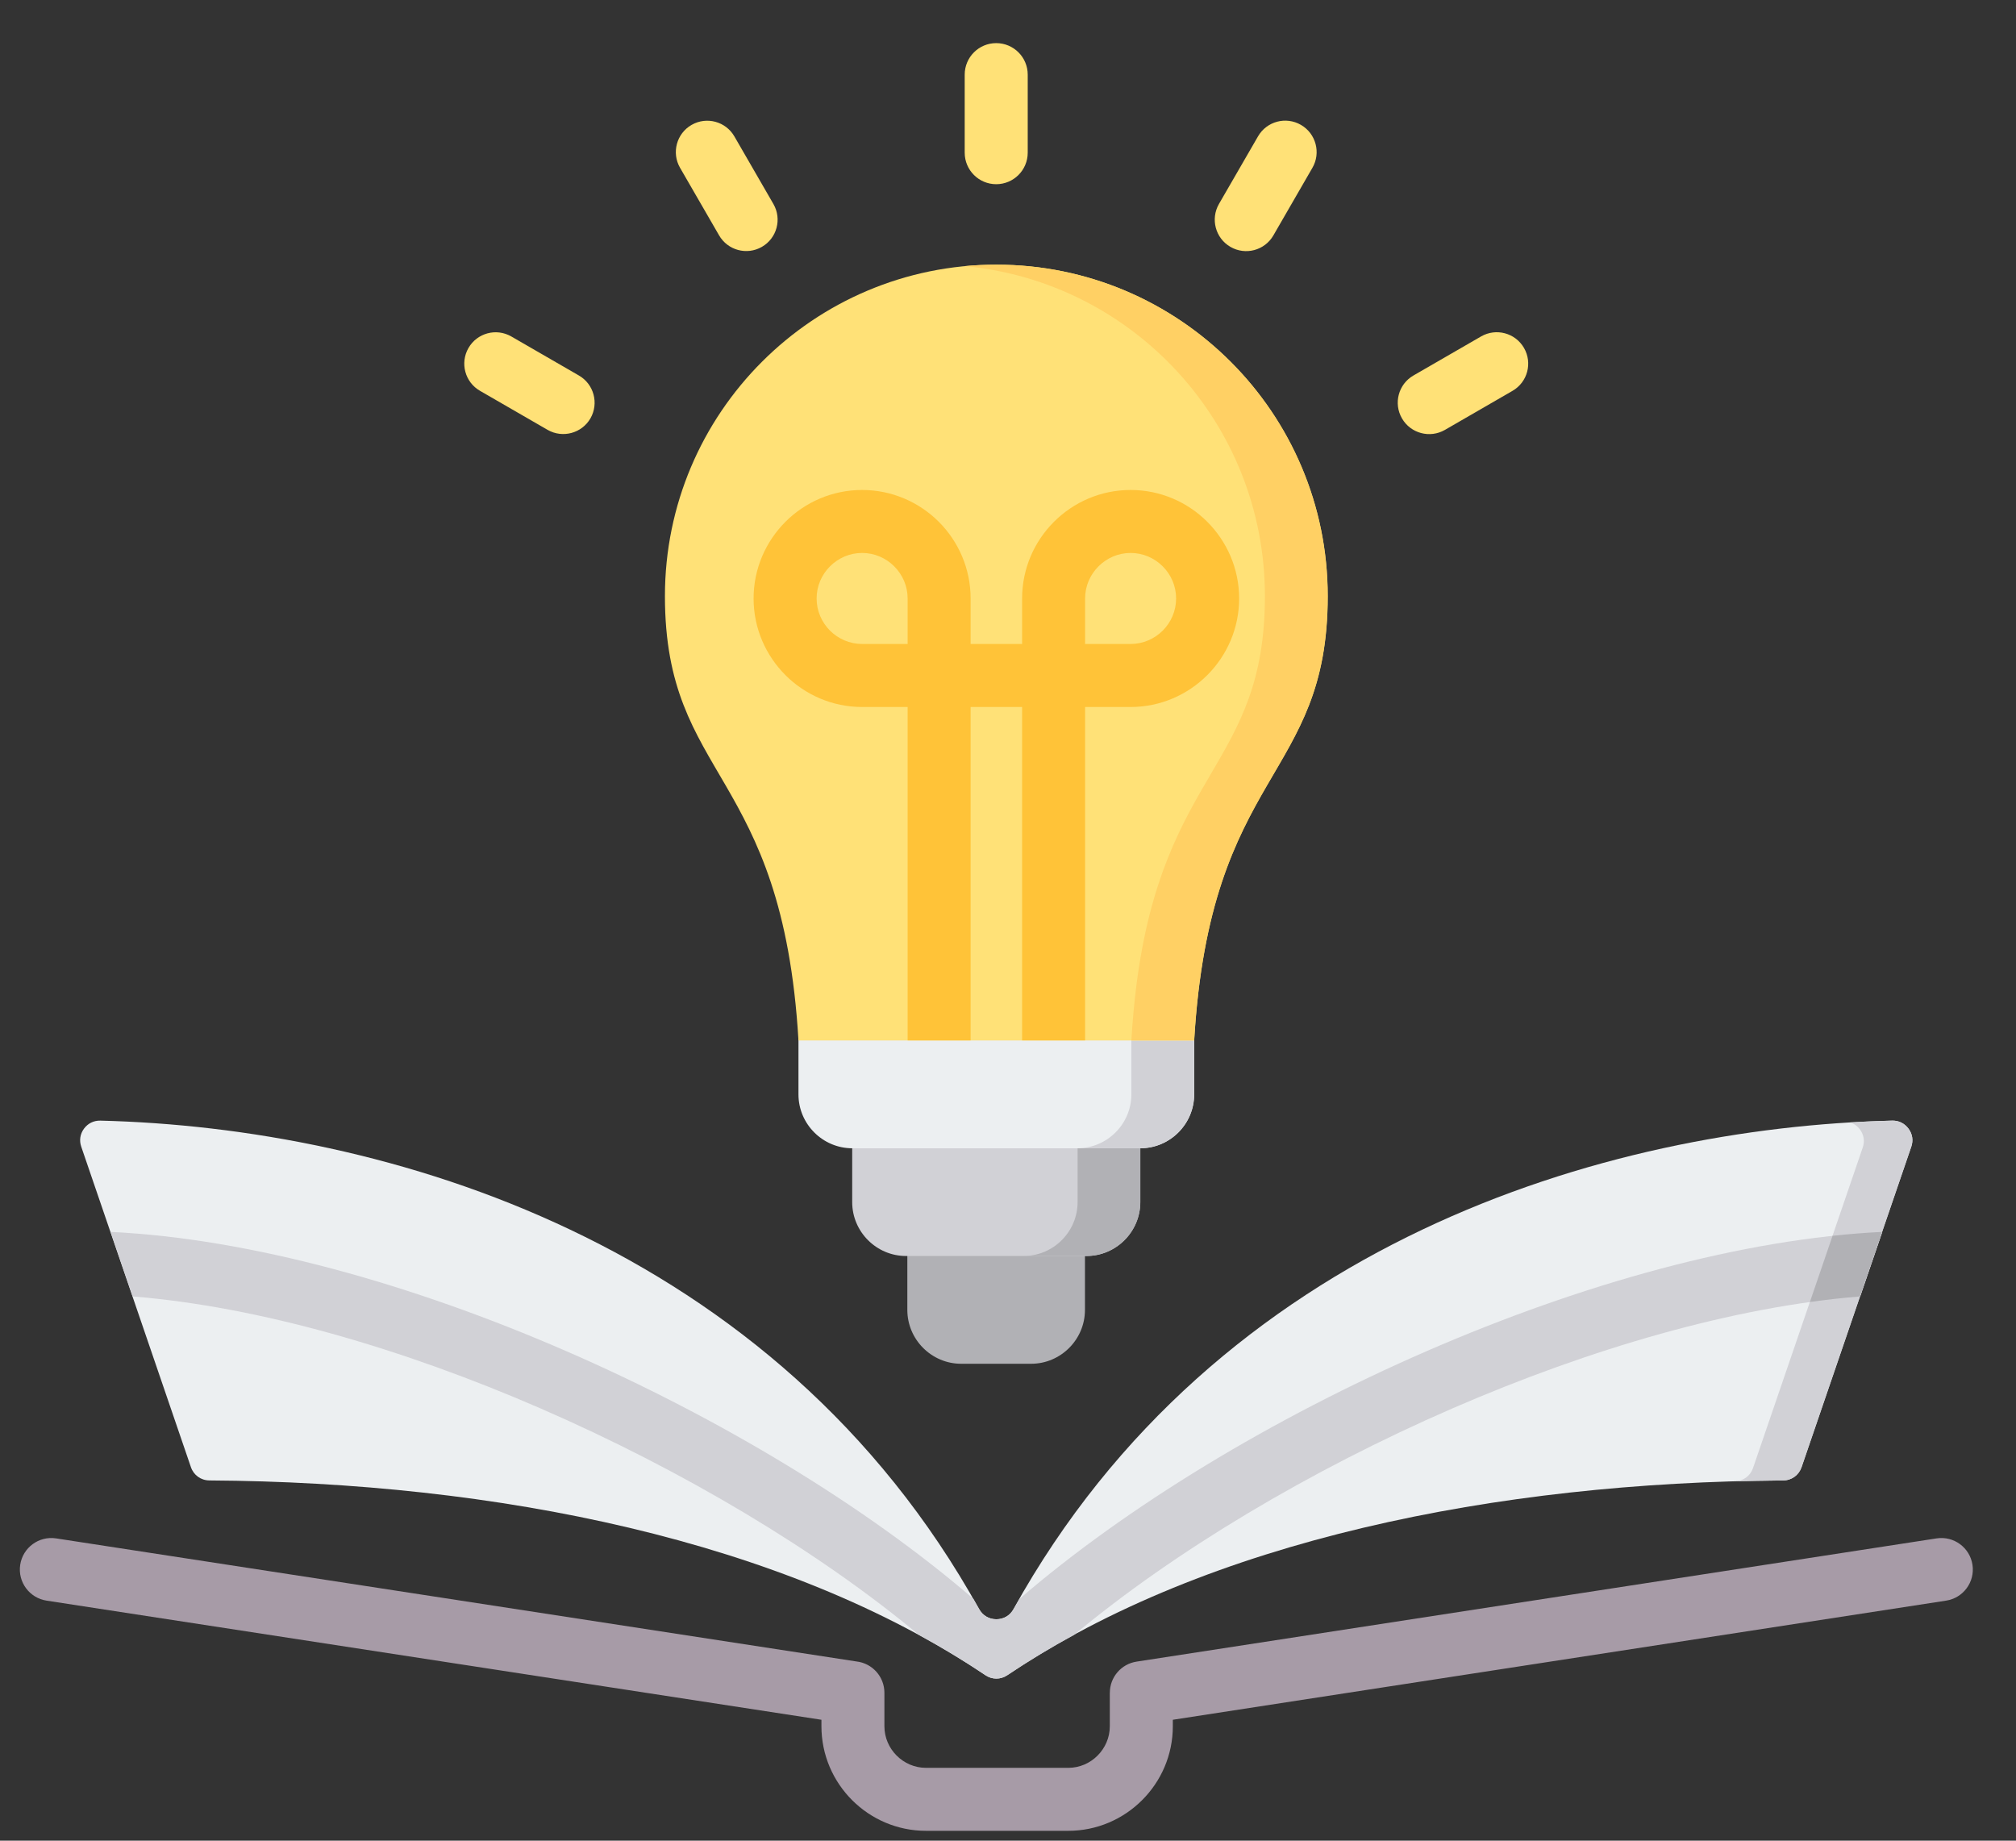
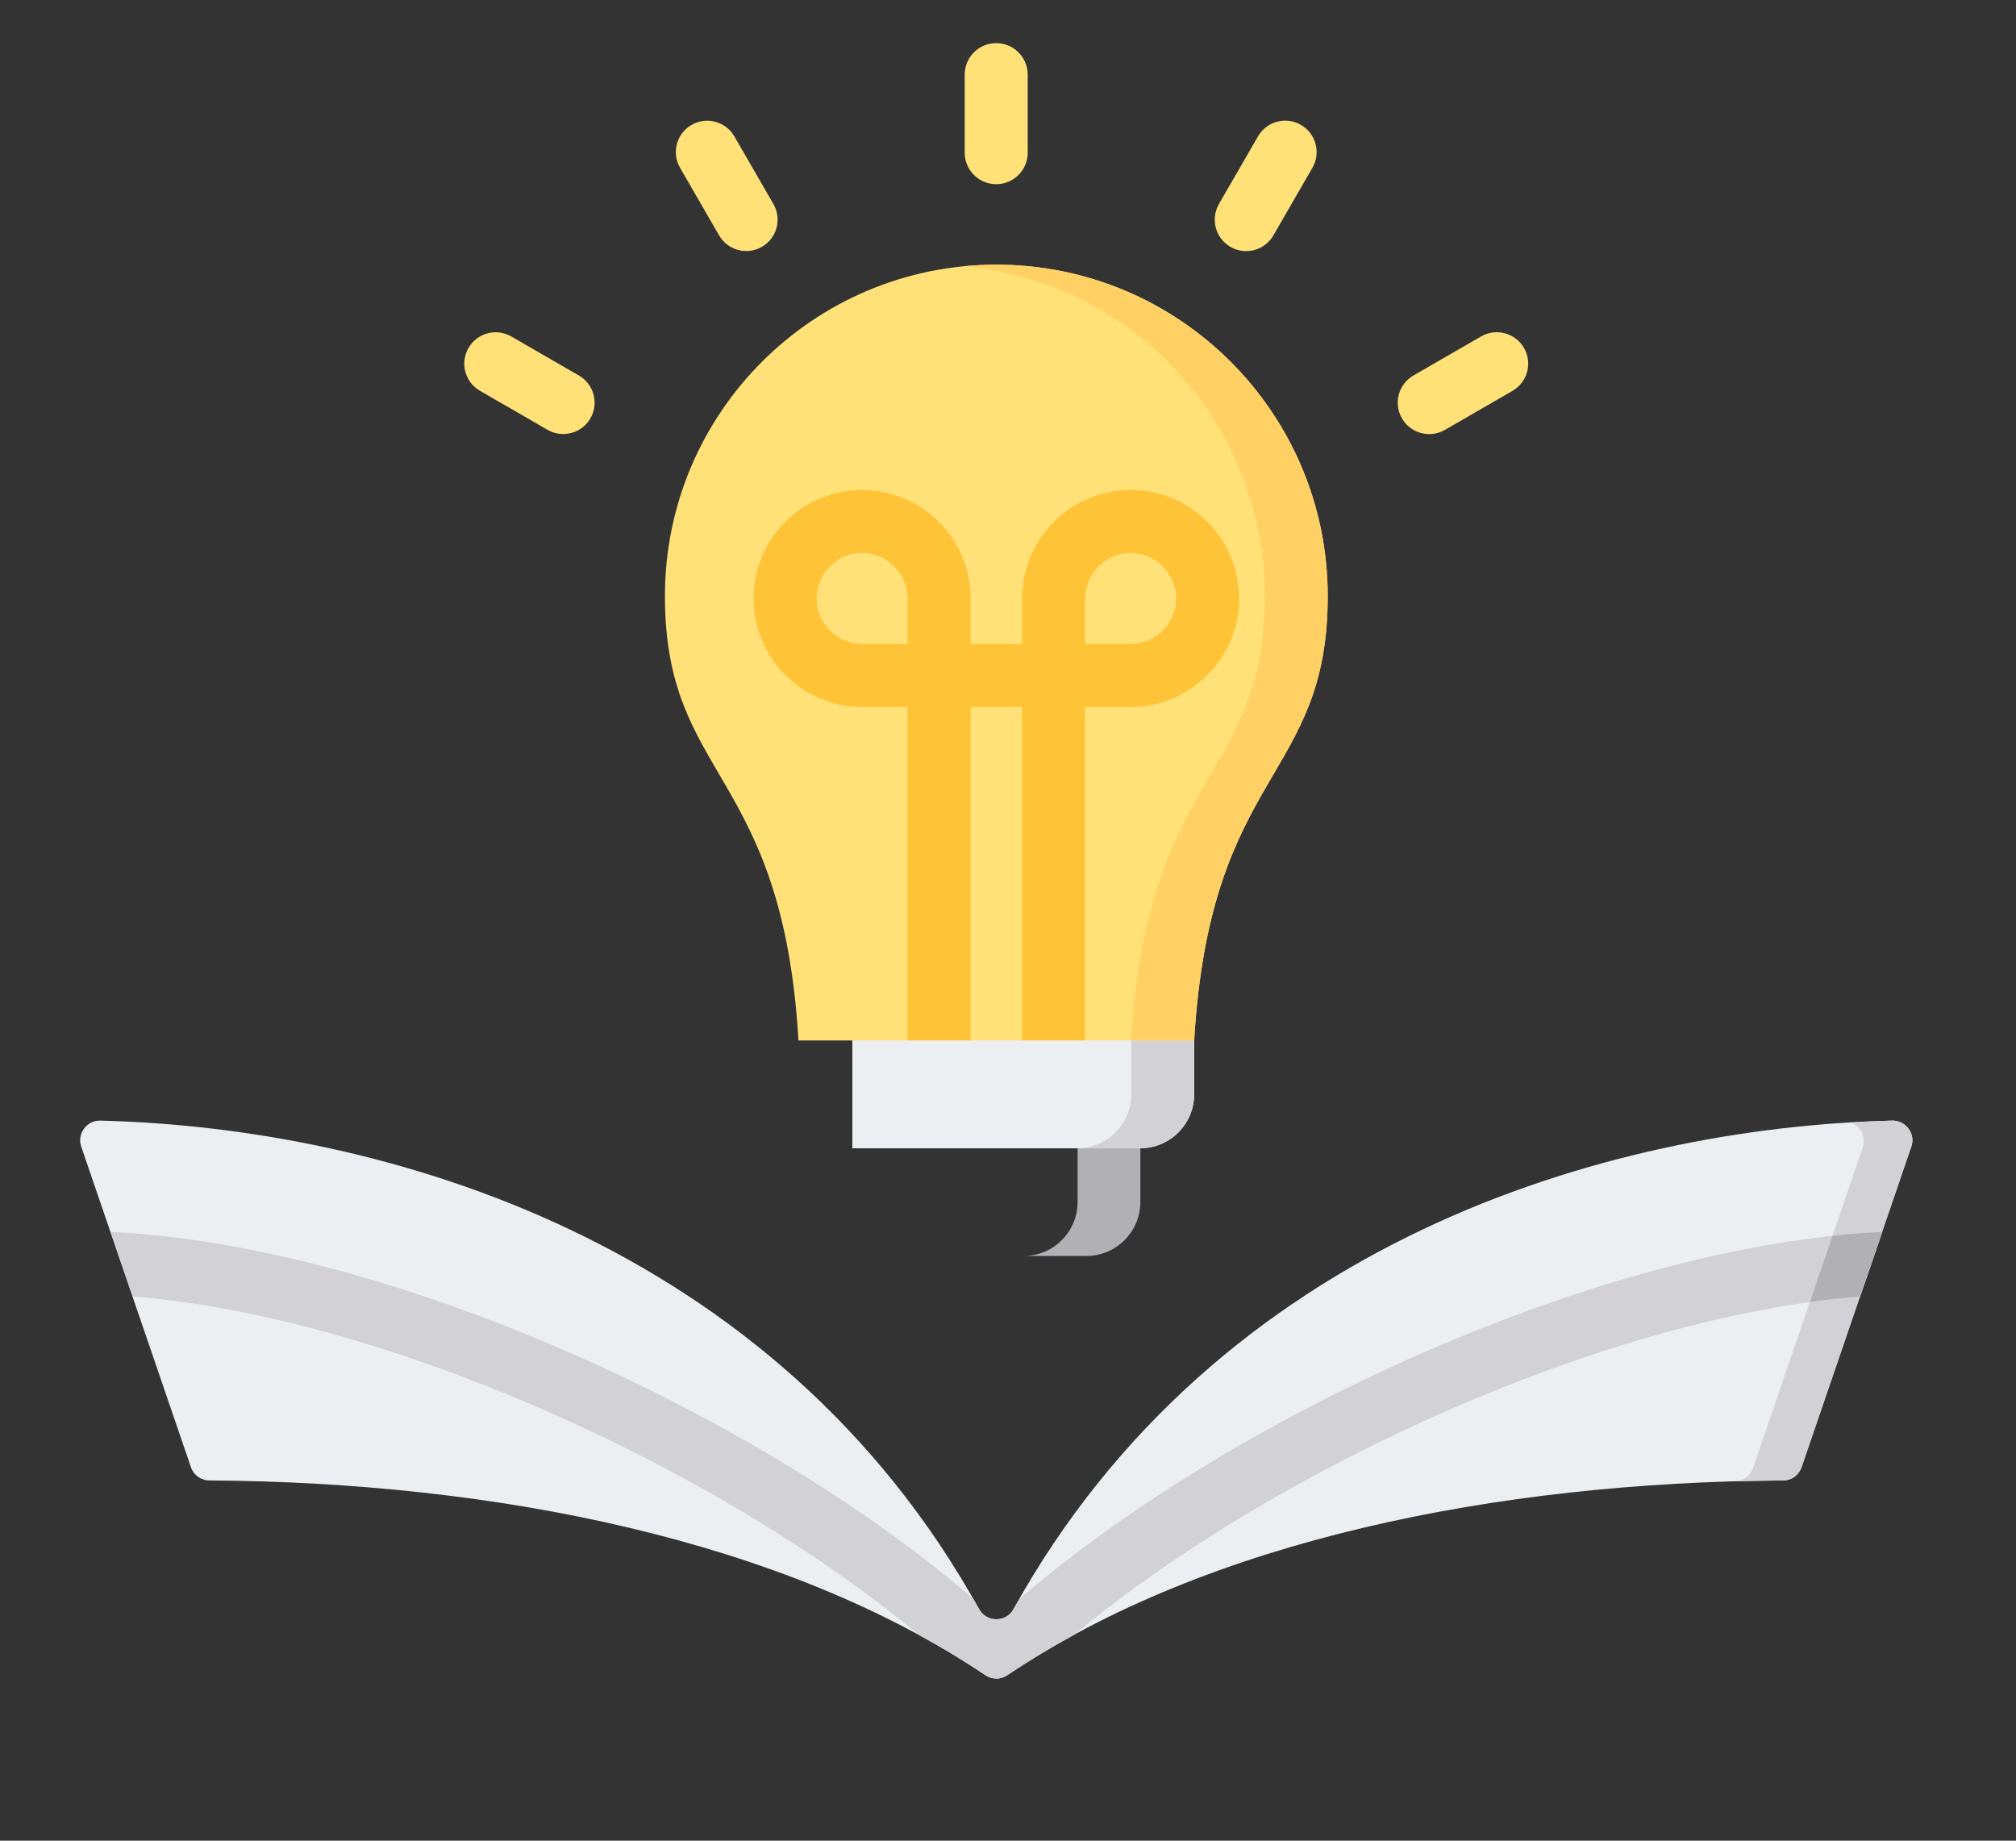
<svg xmlns="http://www.w3.org/2000/svg" width="46" height="42" viewBox="0 0 46 42" fill="none">
  <rect x="0" y="0" width="46" height="42" fill="#333333" stroke="none" />
-   <path fill-rule="evenodd" clip-rule="evenodd" d="M44.19 35.102C44.582 35.043 44.948 35.313 45.007 35.706C45.066 36.098 44.796 36.464 44.403 36.523L26.761 39.241V39.389C26.761 40.046 26.493 40.643 26.06 41.075C25.628 41.507 25.032 41.775 24.375 41.775H21.129C20.472 41.775 19.875 41.507 19.443 41.075C19.011 40.643 18.743 40.046 18.743 39.389V39.241L1.065 36.523C0.673 36.464 0.402 36.098 0.461 35.706C0.52 35.313 0.886 35.043 1.278 35.102L19.545 37.911C19.902 37.952 20.18 38.256 20.18 38.625V39.389C20.18 39.649 20.287 39.886 20.459 40.058C20.632 40.231 20.869 40.338 21.129 40.338H24.374C24.635 40.338 24.872 40.231 25.044 40.058C25.216 39.886 25.323 39.649 25.323 39.389V38.625H25.324C25.323 38.275 25.579 37.968 25.935 37.914L44.19 35.102Z" fill="#A79BA7" />
  <path fill-rule="evenodd" clip-rule="evenodd" d="M43.611 26.165C42.22 30.229 41.385 32.666 41.108 33.476C41.045 33.66 40.88 33.779 40.686 33.78C34.162 33.821 27.574 35.136 22.983 38.223C22.828 38.327 22.636 38.327 22.482 38.223C17.89 35.136 11.303 33.821 4.779 33.78C4.584 33.779 4.419 33.66 4.356 33.476C4.079 32.666 3.245 30.229 1.854 26.165C1.805 26.022 1.827 25.876 1.916 25.754C2.006 25.632 2.138 25.567 2.29 25.57C8.806 25.73 17.689 28.334 22.34 36.716C22.421 36.862 22.565 36.947 22.732 36.947C22.9 36.947 23.044 36.863 23.125 36.716C27.775 28.334 36.658 25.729 43.175 25.57C43.326 25.567 43.458 25.632 43.548 25.754C43.638 25.876 43.66 26.022 43.611 26.165Z" fill="#ECEFF1" />
  <path fill-rule="evenodd" clip-rule="evenodd" d="M42.95 28.11L42.446 29.582C39.569 29.813 36.282 30.772 33.141 32.136C29.889 33.55 26.808 35.39 24.508 37.304C23.98 37.592 23.473 37.898 22.987 38.224C22.833 38.328 22.641 38.328 22.486 38.224C22.001 37.898 21.493 37.592 20.966 37.304C18.666 35.39 15.585 33.55 12.332 32.136C9.192 30.772 5.905 29.813 3.027 29.582L2.523 28.109C5.711 28.262 9.404 29.301 12.905 30.823C16.427 32.353 19.769 34.378 22.21 36.481C22.255 36.559 22.3 36.637 22.344 36.717C22.425 36.863 22.569 36.948 22.737 36.948C22.904 36.948 23.048 36.864 23.129 36.717C23.174 36.637 23.219 36.559 23.264 36.481C25.705 34.378 29.046 32.353 32.568 30.823C36.069 29.302 39.763 28.262 42.95 28.11Z" fill="#D1D1D6" />
  <path fill-rule="evenodd" clip-rule="evenodd" d="M43.61 26.165C42.219 30.229 41.384 32.666 41.107 33.476C41.044 33.66 40.879 33.779 40.685 33.78L39.578 33.799C39.773 33.798 39.937 33.68 40 33.496C40.278 32.686 41.112 30.248 42.503 26.184C42.552 26.041 42.53 25.895 42.44 25.773C42.382 25.694 42.306 25.639 42.219 25.611C42.542 25.591 42.861 25.578 43.174 25.57C43.325 25.567 43.457 25.632 43.547 25.754C43.637 25.876 43.659 26.022 43.61 26.165Z" fill="#D1D1D6" />
  <path fill-rule="evenodd" clip-rule="evenodd" d="M42.739 28.711L42.643 28.99L42.587 29.152L42.44 29.582C42.066 29.612 41.684 29.654 41.297 29.709L41.814 28.198C42.197 28.157 42.574 28.127 42.944 28.109L42.739 28.711Z" fill="#B1B1B5" />
-   <path fill-rule="evenodd" clip-rule="evenodd" d="M20.703 27.828H24.756V29.889C24.756 30.565 24.203 31.118 23.527 31.118H21.932C21.256 31.118 20.703 30.565 20.703 29.889V27.828Z" fill="#B1B1B5" />
-   <path fill-rule="evenodd" clip-rule="evenodd" d="M19.445 24.859H26.018V27.43C26.018 28.106 25.465 28.659 24.79 28.659H20.674C19.998 28.659 19.445 28.106 19.445 27.43V24.859Z" fill="#D1D1D6" />
  <path fill-rule="evenodd" clip-rule="evenodd" d="M24.588 24.485V27.429C24.588 28.101 24.039 28.658 23.359 28.658H24.791C25.467 28.658 26.02 28.105 26.02 27.429V24.484C25.552 24.5 25.059 24.485 24.588 24.485Z" fill="#B1B1B5" />
-   <path fill-rule="evenodd" clip-rule="evenodd" d="M18.219 22.516H27.249V24.972C27.249 25.648 26.697 26.201 26.021 26.201H19.448C18.772 26.201 18.219 25.648 18.219 24.972V22.516Z" fill="#ECEFF1" />
+   <path fill-rule="evenodd" clip-rule="evenodd" d="M18.219 22.516H27.249V24.972C27.249 25.648 26.697 26.201 26.021 26.201H19.448V22.516Z" fill="#ECEFF1" />
  <path fill-rule="evenodd" clip-rule="evenodd" d="M25.815 23.742V24.858V24.971C25.815 25.647 25.262 26.2 24.586 26.2H26.017C26.031 26.2 26.045 26.2 26.058 26.199C26.715 26.177 27.246 25.633 27.246 24.971V23.742H25.815Z" fill="#D1D1D6" />
  <path fill-rule="evenodd" clip-rule="evenodd" d="M22.734 6.039C26.91 6.039 30.296 9.425 30.296 13.601C30.296 17.801 27.613 17.55 27.249 23.741H18.219C17.855 17.55 15.172 17.801 15.172 13.601C15.172 9.425 18.558 6.039 22.734 6.039Z" fill="#FFE177" />
  <path fill-rule="evenodd" clip-rule="evenodd" d="M22.016 6.072C25.856 6.433 28.862 9.666 28.862 13.601C28.862 17.502 26.547 17.563 25.926 22.513C25.879 22.893 25.841 23.3 25.815 23.741H27.247C27.611 17.55 30.294 17.801 30.294 13.601C30.294 9.425 26.908 6.039 22.731 6.039C22.49 6.039 22.251 6.05 22.016 6.072Z" fill="#FFD064" />
  <path fill-rule="evenodd" clip-rule="evenodd" d="M20.71 23.74V16.132H19.671C18.99 16.132 18.37 15.853 17.922 15.405C17.474 14.957 17.195 14.337 17.195 13.656C17.195 12.974 17.474 12.355 17.922 11.906C18.37 11.458 18.99 11.18 19.671 11.18C20.353 11.18 20.972 11.458 21.421 11.906C21.869 12.355 22.147 12.974 22.147 13.656V14.694H23.322V13.656C23.322 12.974 23.6 12.355 24.049 11.906C24.497 11.458 25.116 11.18 25.798 11.18C26.479 11.18 27.099 11.458 27.547 11.906C27.995 12.355 28.274 12.974 28.274 13.656C28.274 14.337 27.995 14.957 27.547 15.405C27.099 15.853 26.479 16.132 25.798 16.132H24.759V23.74H23.322V16.132H22.147V23.74H20.71ZM20.71 14.694V13.656C20.71 13.371 20.593 13.111 20.404 12.923C20.216 12.734 19.956 12.617 19.671 12.617C19.387 12.617 19.127 12.734 18.938 12.923C18.75 13.111 18.633 13.371 18.633 13.656C18.633 13.941 18.75 14.2 18.938 14.389C19.127 14.577 19.386 14.694 19.671 14.694H20.71ZM24.759 14.694H25.798C26.083 14.694 26.342 14.577 26.531 14.389C26.719 14.2 26.836 13.941 26.836 13.656C26.836 13.371 26.719 13.111 26.531 12.923C26.342 12.734 26.083 12.617 25.798 12.617C25.513 12.617 25.253 12.734 25.065 12.923C24.876 13.111 24.759 13.371 24.759 13.656V14.694Z" fill="#FFC338" />
  <path fill-rule="evenodd" clip-rule="evenodd" d="M23.45 3.484C23.45 3.881 23.128 4.203 22.731 4.203C22.334 4.203 22.012 3.881 22.012 3.484V1.703C22.012 1.306 22.334 0.984 22.731 0.984C23.128 0.984 23.45 1.306 23.45 1.703V3.484ZM32.97 9.809C32.627 10.007 32.188 9.89 31.99 9.548C31.791 9.205 31.908 8.766 32.251 8.568L33.794 7.677C34.136 7.479 34.575 7.596 34.773 7.938C34.972 8.281 34.855 8.72 34.512 8.918L32.97 9.809ZM29.055 5.372C28.857 5.715 28.418 5.832 28.075 5.633C27.733 5.435 27.616 4.996 27.814 4.653L28.705 3.111C28.903 2.768 29.342 2.651 29.685 2.85C30.027 3.048 30.144 3.487 29.946 3.829L29.055 5.372ZM13.209 8.568C13.551 8.765 13.669 9.202 13.473 9.545C13.276 9.887 12.838 10.005 12.496 9.809L10.953 8.918C10.61 8.721 10.492 8.284 10.689 7.941C10.886 7.598 11.323 7.48 11.666 7.677L13.209 8.568ZM17.648 4.656C17.845 4.999 17.727 5.436 17.384 5.633C17.041 5.83 16.604 5.712 16.407 5.369L15.516 3.827C15.319 3.484 15.438 3.046 15.78 2.85C16.123 2.653 16.56 2.771 16.757 3.113L17.648 4.656Z" fill="#FFE177" />
</svg>